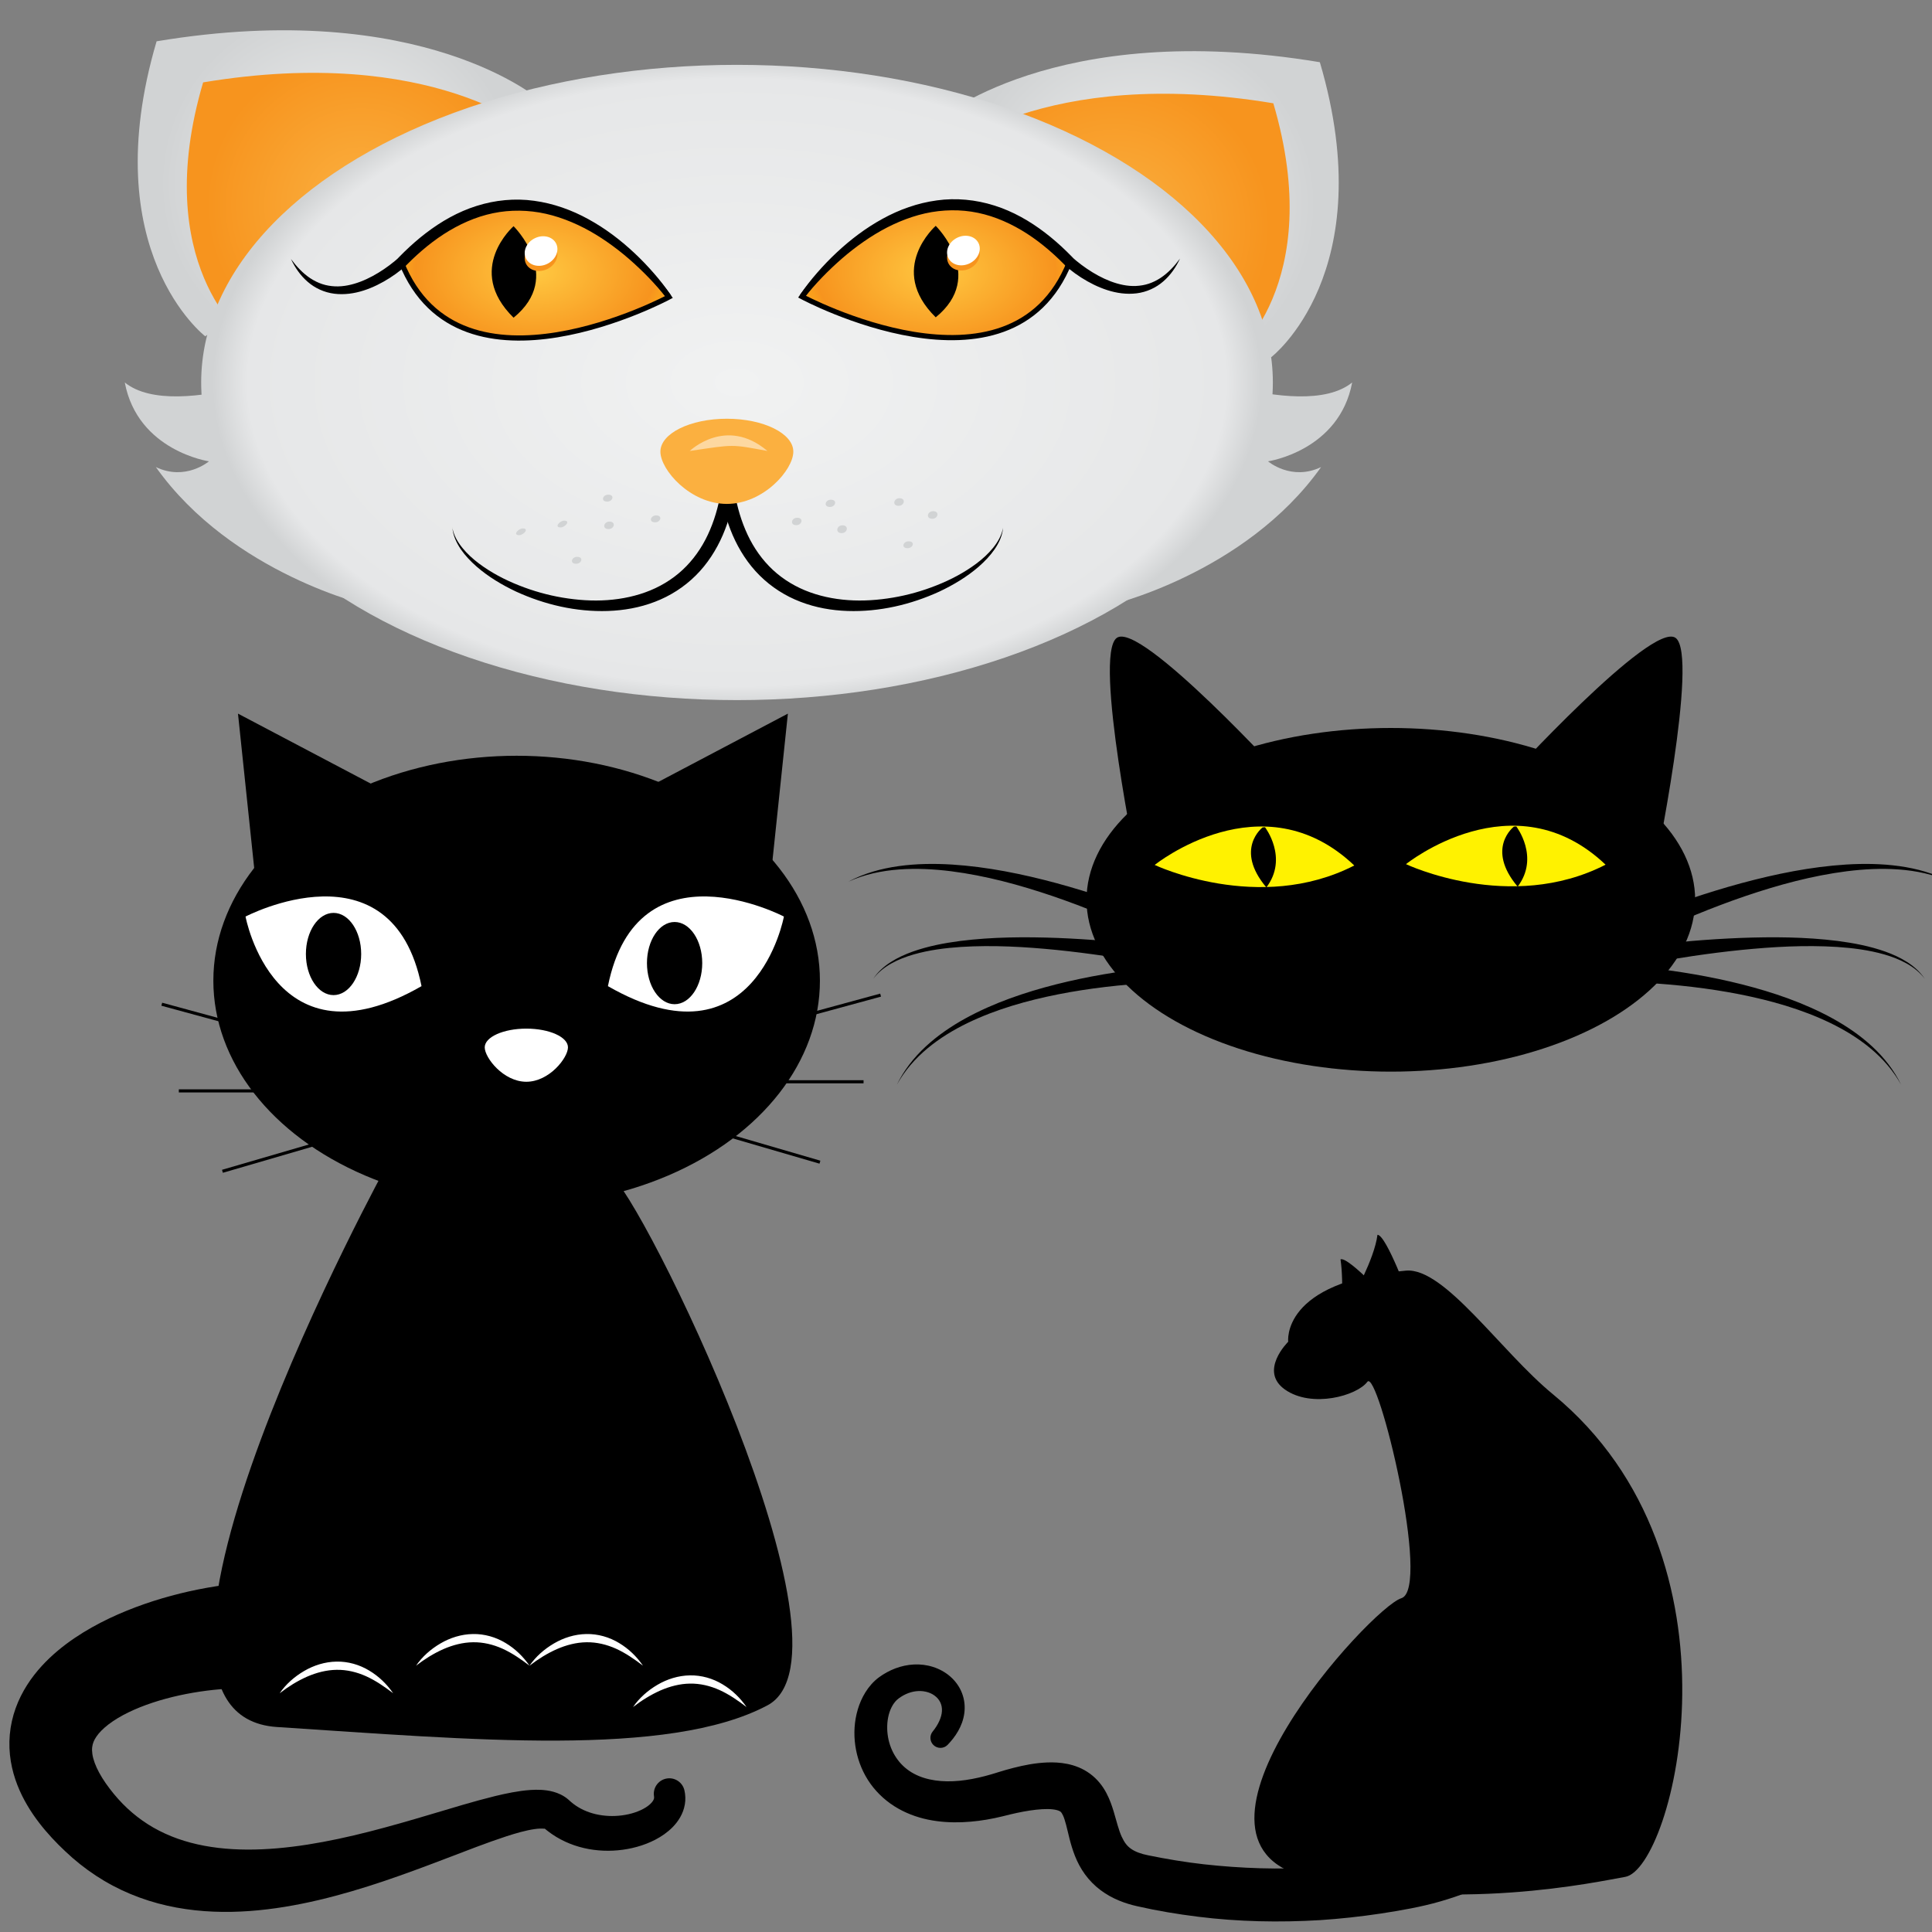
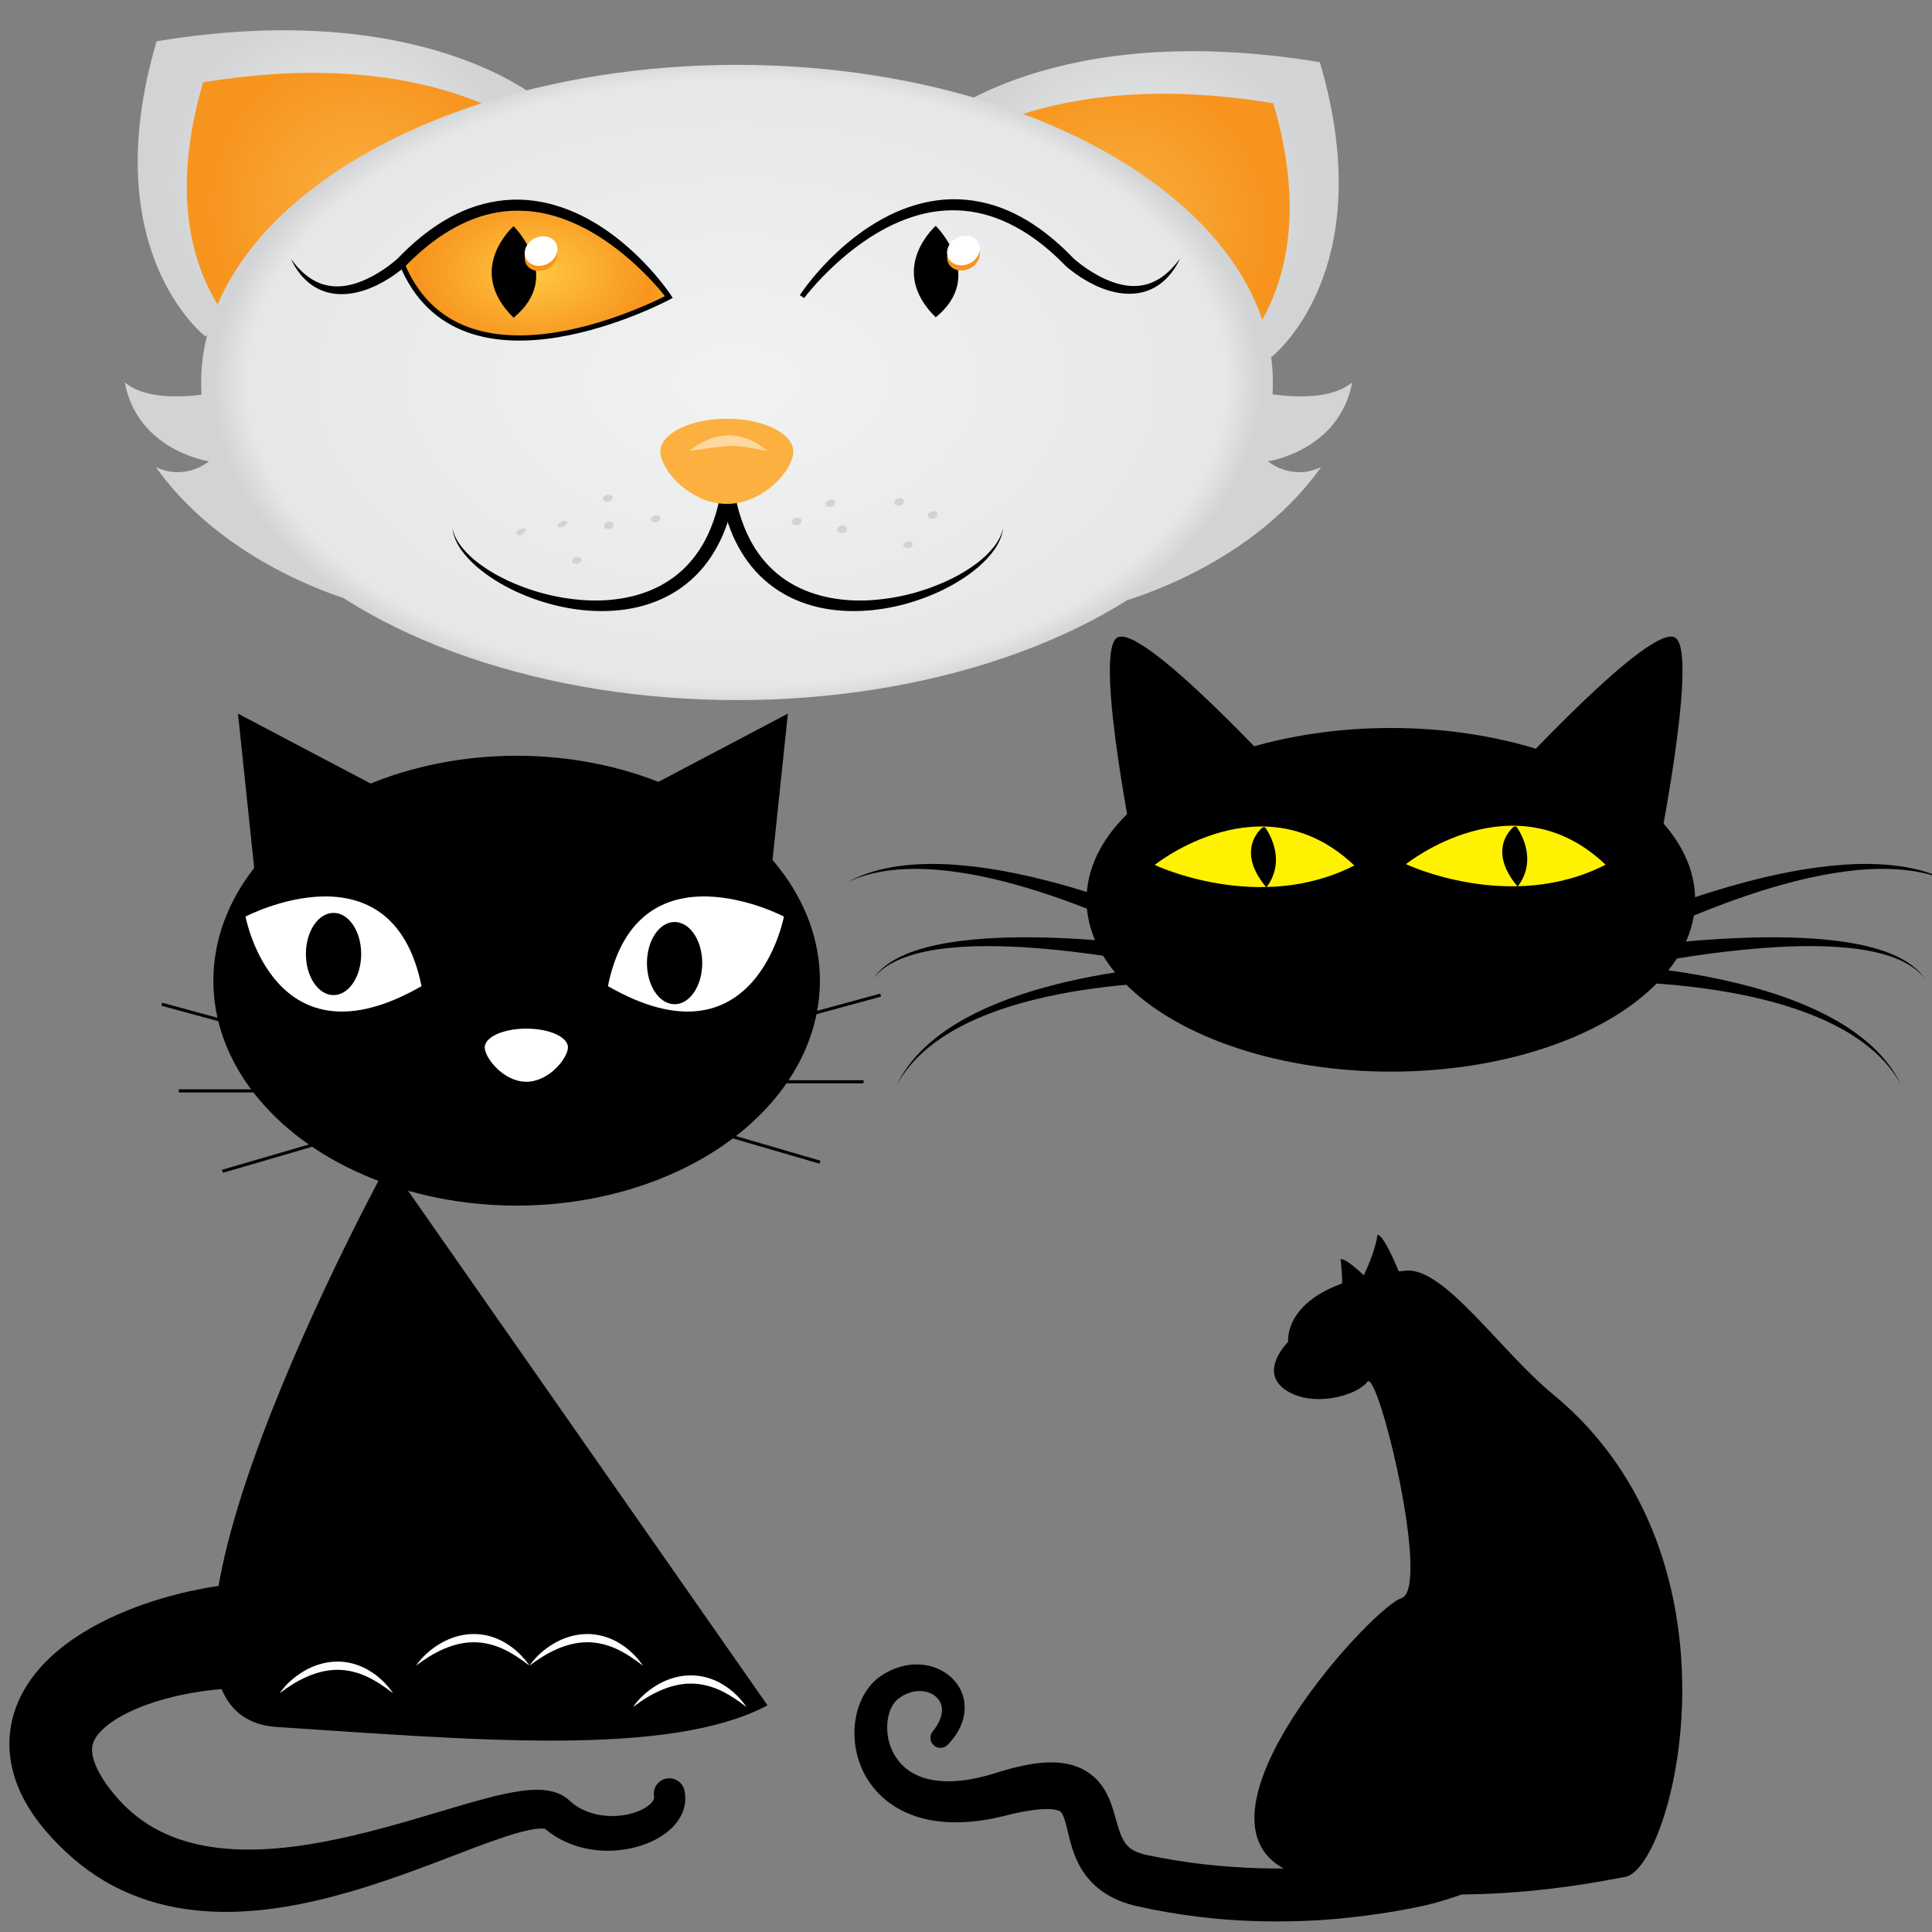
<svg xmlns="http://www.w3.org/2000/svg" enable-background="new 0 0 1000 1000" version="1.1" viewBox="0 0 1e3 1e3" xml:space="preserve">
  <rect x="0" y="0" width="1e3" height="1e3" fill="#808080" stroke="none" />
  <path d="m666.78 694.48s-15.464 15.162-1.585 24.817c13.881 9.654 37.113 3.167 42.544-4.073 5.432-7.241 33.267 107.19 17.577 112.02-15.69 4.828-125.52 124.92-49.485 144.23 76.037 19.313 152.14 2.236 165.35 0 24.964-4.224 66.297-164.64-37.414-249.83-27.104-22.264-56.123-65.711-76.036-63.968-64.86 5.66-60.96 36.8-60.96 36.8z" />
  <path d="m699.93 671.77s11.404-19.797 13.05-32.639c4.652 0.091 16.934 33.916 16.934 33.916l-29.98-1.28z" />
  <path d="m694.03 686.98s1.714-22.822-0.185-35.15c4.345-1.666 28.446 25.057 28.446 25.057l-28.26 10.09z" />
  <path d="m800.94 953.47c-3.752 4.14-8.001 7.501-12.366 10.624-4.379 3.106-8.946 5.857-13.633 8.338-9.38 4.947-19.238 8.813-29.354 11.712-10.115 2.931-20.508 4.698-30.906 6.306-10.41 1.563-20.893 2.71-31.418 3.406-21.051 1.258-42.282 0.859-63.301-1.783-10.506-1.311-20.974-3.042-31.309-5.404-6.03-1.349-12.848-3.721-18.99-8.324-3.057-2.281-5.855-5.121-8.092-8.209-2.252-3.082-3.926-6.364-5.159-9.482-2.464-6.252-3.458-11.883-4.587-16.096-0.543-2.097-1.107-3.811-1.61-4.879-0.527-1.093-0.798-1.45-1.055-1.738-0.258-0.279-0.811-0.669-2.01-1.005-1.173-0.332-2.844-0.541-4.714-0.57-3.772-0.052-8.245 0.489-12.763 1.325-2.269 0.421-4.571 0.922-6.888 1.478l-3.771 0.938c-1.428 0.353-2.732 0.642-4.115 0.933-5.466 1.147-11.104 1.901-16.894 2.135-5.786 0.223-11.75-0.116-17.74-1.36-5.977-1.246-11.984-3.495-17.42-6.961-5.435-3.445-10.204-8.147-13.649-13.599-3.45-5.459-5.614-11.567-6.495-17.767-0.883-6.205-0.527-12.541 1.28-18.664 0.91-3.058 2.192-6.068 3.967-8.915 1.773-2.837 4.056-5.533 6.955-7.699 2.785-2.027 5.481-3.486 8.541-4.654 3.028-1.141 6.269-1.857 9.579-2.019 6.595-0.348 13.546 1.624 18.85 6.245 2.636 2.293 4.808 5.277 6.083 8.648 1.296 3.363 1.634 7.043 1.16 10.42-0.461 3.394-1.66 6.479-3.2 9.16-1.541 2.693-3.405 5.025-5.404 7.101-1.987 2.063-5.271 2.126-7.334 0.139-1.957-1.885-2.114-4.935-0.431-7.005l0.035-0.042c2.783-3.403 4.615-7.254 4.768-10.6 0.171-3.336-1.247-6.084-3.823-7.976-2.567-1.9-6.169-2.674-9.671-2.237-1.76 0.214-3.513 0.729-5.191 1.5-1.642 0.757-3.39 1.86-4.612 2.957-2.159 2.019-3.818 5.35-4.545 9.068-0.734 3.726-0.644 7.777 0.21 11.58 0.856 3.812 2.485 7.373 4.723 10.344 2.223 2.989 5.046 5.406 8.331 7.18 6.567 3.563 14.98 4.562 23.674 3.705 4.355-0.418 8.784-1.292 13.217-2.439 1.092-0.284 2.256-0.602 3.281-0.909l1.74-0.522 1.834-0.575c2.581-0.801 5.203-1.558 7.896-2.243 5.395-1.357 10.998-2.526 17.396-2.789 3.206-0.114 6.645-0.011 10.439 0.75 1.893 0.385 3.878 0.951 5.891 1.786 2.01 0.833 4.045 1.95 5.924 3.344 1.881 1.389 3.583 3.041 4.992 4.771 1.419 1.729 2.543 3.527 3.452 5.248 1.815 3.462 2.845 6.603 3.703 9.385 0.843 2.787 1.487 5.257 2.144 7.443 0.65 2.185 1.305 4.076 2.012 5.646 1.463 3.166 2.83 4.881 4.881 6.333 2.067 1.454 5.037 2.62 8.917 3.368 9.53 1.948 19.138 3.55 28.816 4.639 19.354 2.149 38.926 2.776 58.453 1.604 9.765-0.511 19.521-1.433 29.233-2.751 9.724-1.272 19.337-3.195 29.048-4.748 9.71-1.585 19.502-2.989 29.513-4.141 5.007-0.573 10.069-1.08 15.231-1.479 5.167-0.398 10.395-0.732 15.898-0.793h0.013c0.271-3e-3 0.492 0.214 0.495 0.485 0 0.1-0.04 0.22-0.12 0.31z" />
  <path d="m589.03 451.09s-23.252-111.86-11.02-120.9c12.233-9.048 87.821 73.751 87.821 73.751l-76.8 47.15z" />
  <ellipse cx="719.9" cy="465.74" rx="157.51" ry="88.939" />
  <path d="m856.29 451.09s23.252-111.86 11.02-120.9-87.82 73.751-87.82 73.751l76.8 47.15z" />
  <path d="m597.67 447.69s55.761-44.955 103.3 0.281c-49.4 25.33-103.3-0.28-103.3-0.28z" fill="#FFF200" />
  <path d="m653.53 428.26s-14.784 11.242 1.939 31.066c11.549-15.265-0.704-31.153-0.704-31.153" />
  <path d="m727.74 447.28s55.759-44.955 103.3 0.281c-49.41 25.34-103.3-0.28-103.3-0.28z" fill="#FFF200" />
  <path d="m783.6 427.85s-14.785 11.242 1.939 31.066c11.548-15.265-0.704-31.153-0.704-31.153" />
  <path d="m798.65 497.1c8.344-4.251 16.621-8.092 25.04-11.839 8.403-3.726 16.877-7.272 25.425-10.629 17.096-6.703 34.484-12.686 52.216-17.5 17.724-4.774 35.828-8.48 54.192-9.646 9.17-0.558 18.41-0.453 27.51 0.81 9.075 1.266 18.063 3.73 26.09 8.068-8.288-3.812-17.29-5.656-26.276-6.33-9.009-0.667-18.058-0.188-26.999 0.932-17.9 2.293-35.398 7.058-52.475 12.852-17.081 5.834-33.77 12.799-50.118 20.449-8.173 3.83-16.26 7.84-24.252 12.015-7.966 4.172-15.948 8.525-23.556 13.037l-6.76-12.22z" />
  <path d="m800.69 497.12c16.654-3.086 33.207-5.51 49.899-7.516 16.674-1.976 33.412-3.46 50.202-4.125 16.777-0.622 33.65-0.546 50.368 1.553 8.339 1.088 16.667 2.682 24.625 5.5 3.966 1.422 7.841 3.162 11.389 5.441 3.537 2.27 6.757 5.124 9.049 8.626-2.507-3.352-5.849-5.95-9.45-7.958-3.612-2.015-7.503-3.478-11.466-4.626-7.95-2.271-16.201-3.324-24.448-3.881-16.528-1.037-33.139-0.08-49.631 1.564-16.501 1.686-32.922 4.179-49.247 7.153-16.299 2.994-32.615 6.439-48.571 10.438l-2.71-12.16z" />
  <path d="m801.85 497.93c8.536-0.049 16.852 0.265 25.24 0.743 8.366 0.491 16.714 1.195 25.036 2.124 16.639 1.87 33.198 4.606 49.45 8.698 16.216 4.126 32.233 9.553 46.955 17.632 7.335 4.05 14.32 8.8 20.465 14.491 6.139 5.674 11.395 12.35 15.007 19.836-4.006-7.285-9.552-13.59-15.878-18.846-6.334-5.27-13.419-9.555-20.808-13.139-14.825-7.141-30.787-11.623-46.899-14.824-16.145-3.168-32.54-4.992-48.965-5.96-8.214-0.479-16.44-0.734-24.661-0.78-8.199-0.035-16.487 0.098-24.54 0.573l-0.41-10.54z" />
  <path d="m642.77 509.32c-7.607-4.512-15.59-8.864-23.556-13.037-7.992-4.175-16.079-8.185-24.252-12.015-16.349-7.65-33.037-14.615-50.118-20.449-17.076-5.794-34.574-10.559-52.475-12.852-8.942-1.121-17.99-1.599-26.999-0.932-8.986 0.674-17.988 2.518-26.276 6.33 8.027-4.337 17.015-6.802 26.09-8.068 9.1-1.263 18.34-1.368 27.51-0.81 18.364 1.167 36.47 4.873 54.192 9.646 17.73 4.815 35.12 10.797 52.216 17.5 8.548 3.357 17.021 6.903 25.425 10.629 8.419 3.748 16.696 7.588 25.04 11.839l-6.79 12.22z" />
  <path d="m644.81 509.29c-15.956-3.998-32.272-7.443-48.571-10.438-16.325-2.974-32.746-5.467-49.247-7.153-16.492-1.644-33.103-2.601-49.631-1.564-8.248 0.558-16.498 1.611-24.448 3.881-3.963 1.148-7.853 2.611-11.466 4.626-3.602 2.008-6.943 4.606-9.45 7.958 2.292-3.502 5.511-6.356 9.049-8.626 3.548-2.279 7.423-4.019 11.389-5.441 7.958-2.818 16.286-4.412 24.625-5.5 16.717-2.099 33.59-2.174 50.369-1.553 16.79 0.665 33.528 2.149 50.202 4.125 16.692 2.006 33.245 4.43 49.899 7.516l-2.72 12.15z" />
  <path d="m645.97 508.48c-8.053-0.476-16.341-0.608-24.54-0.573-8.221 0.046-16.447 0.302-24.661 0.78-16.425 0.968-32.821 2.792-48.965 5.96-16.113 3.201-32.074 7.684-46.9 14.824-7.389 3.584-14.474 7.869-20.808 13.139-6.326 5.256-11.872 11.561-15.878 18.846 3.613-7.486 8.868-14.162 15.007-19.836 6.145-5.691 13.13-10.441 20.464-14.491 14.723-8.079 30.74-13.506 46.956-17.632 16.252-4.092 32.812-6.828 49.45-8.698 8.322-0.929 16.67-1.633 25.036-2.124 8.389-0.479 16.704-0.792 25.24-0.743l-0.4 10.54z" />
  <g fill="#D1D3D4">
    <path d="m169.8 185.47s-78.406 34.172-105.21 12.502c6.691 35.447 43.559 40.808 43.559 40.808s-12.063 10.348-27.476 2.977c39.538 55.622 110.57 71.79 110.57 71.79l-21.44-128.08z" />
    <path d="m594.67 185.47s78.406 34.172 105.21 12.502c-6.69 35.447-43.559 40.808-43.559 40.808s12.063 10.348 27.476 2.977c-39.538 55.622-110.57 71.79-110.57 71.79l21.44-128.08z" />
  </g>
  <radialGradient id="g" cx="175.58" cy="94.866" r="92.604" gradientUnits="userSpaceOnUse">
    <stop stop-color="#F1F2F2" offset="0" />
    <stop stop-color="#D1D3D4" offset="1" />
  </radialGradient>
  <path d="m106.24 174.07s-57.287-43.85-25.185-152.69c137.89-22.96 198.83 30.73 198.83 30.73" fill="url(#g)" />
  <radialGradient id="f" cx="186.86" cy="106.17" r="80.059" gradientUnits="userSpaceOnUse">
    <stop stop-color="#FBB040" offset="0" />
    <stop stop-color="#F7941E" offset="1" />
  </radialGradient>
  <path d="m126.91 174.65s-49.528-37.909-21.774-132.01c119.2-19.85 171.89 26.566 171.89 26.566" fill="url(#f)" />
  <radialGradient id="e" cx="588.63" cy="105.69" r="92.604" gradientUnits="userSpaceOnUse">
    <stop stop-color="#F1F2F2" offset="0" />
    <stop stop-color="#D1D3D4" offset="1" />
  </radialGradient>
  <path d="m657.97 184.89s57.286-43.85 25.185-152.69c-137.89-22.963-198.83 30.727-198.83 30.727" fill="url(#e)" />
  <radialGradient id="d" cx="577.36" cy="117" r="80.058" gradientUnits="userSpaceOnUse">
    <stop stop-color="#FBB040" offset="0" />
    <stop stop-color="#F7941E" offset="1" />
  </radialGradient>
  <path d="m637.3 185.47s49.527-37.909 21.774-132.01c-119.2-19.85-171.89 26.566-171.89 26.566" fill="url(#d)" />
  <radialGradient id="a" cx="381.48" cy="197.97" r="271.49" gradientTransform="matrix(1 0 0 .621 0 74.992)" gradientUnits="userSpaceOnUse">
    <stop stop-color="#F1F2F2" offset="0" />
    <stop stop-color="#E6E7E8" offset=".933" />
    <stop stop-color="#D1D3D4" offset="1" />
  </radialGradient>
  <ellipse cx="381.48" cy="197.97" rx="277.35" ry="164.41" fill="url(#a)" />
  <radialGradient id="c" cx="484.33" cy="140.37" r="66.644" gradientTransform="matrix(1 0 0 .633 0 51.52)" gradientUnits="userSpaceOnUse">
    <stop stop-color="#FFC841" offset="0" />
    <stop stop-color="#F7941E" offset=".933" />
    <stop stop-color="#F99F1C" offset="1" />
  </radialGradient>
-   <path d="m415.08 153.52s65.23-93.818 138.5-17.87c-30.38 75.95-138.5 17.87-138.5 17.87z" fill="url(#c)" stroke="#000" stroke-miterlimit="10" stroke-width="2.681" />
  <path d="m413.99 152.75c2.766-4.071 5.758-7.885 8.967-11.561 3.202-3.67 6.573-7.202 10.15-10.528 7.129-6.673 15.007-12.645 23.675-17.395 8.637-4.774 18.171-8.189 28.115-9.539 9.938-1.39 20.219-0.382 29.766 2.653 9.585 3.005 18.364 8.034 26.204 14.028 3.927 3.002 7.64 6.253 11.161 9.679 0.879 0.857 1.749 1.724 2.605 2.602l0.641 0.661 0.319 0.331c0.04 0.04-0.207-0.201-0.083-0.081l0.039 0.036 0.063 0.058 0.15 0.137c0.412 0.37 0.848 0.744 1.287 1.111 1.765 1.474 3.638 2.85 5.546 4.157 3.831 2.595 7.895 4.849 12.157 6.479 4.255 1.611 8.736 2.644 13.218 2.439 2.231-0.114 4.461-0.463 6.607-1.175 2.146-0.705 4.202-1.734 6.142-2.998 3.876-2.557 7.17-6.097 10.04-9.979-2.043 4.371-4.848 8.516-8.657 11.799-3.769 3.304-8.667 5.538-13.798 6.166-5.137 0.639-10.342-0.107-15.153-1.659-4.832-1.551-9.343-3.835-13.553-6.521-2.11-1.342-4.127-2.81-6.091-4.381-0.491-0.396-0.977-0.797-1.467-1.223l-0.187-0.163-0.104-0.093-0.045-0.04-0.164-0.159-0.31-0.316-0.62-0.631c-0.83-0.839-1.671-1.666-2.521-2.483-3.399-3.264-6.965-6.341-10.705-9.162-7.475-5.636-15.707-10.216-24.494-13.063-4.392-1.414-8.921-2.368-13.5-2.806-4.58-0.433-9.204-0.365-13.788 0.17-9.186 1.065-18.103 4.184-26.441 8.446-4.17 2.145-8.196 4.603-12.069 7.3-3.879 2.689-7.624 5.597-11.209 8.704-7.142 6.219-13.872 13.09-19.703 20.545l-2.21-1.55z" />
  <path d="m484.33 116.89s-25.468 22.337 0 47.356c26.36-21.45 0-47.36 0-47.36z" />
  <ellipse transform="matrix(.444 .896 -.896 .444 396.04 -373)" cx="498.4" cy="132.43" rx="7.372" ry="8.712" fill="#F7941E" />
  <ellipse transform="matrix(.444 .896 -.896 .444 393.63 -374.49)" cx="498.4" cy="129.75" rx="7.372" ry="8.712" fill="#fff" />
  <radialGradient id="b" cx="951.98" cy="140.56" r="66.644" gradientTransform="matrix(-1 0 0 .633 1229 51.592)" gradientUnits="userSpaceOnUse">
    <stop stop-color="#FFC841" offset="0" />
    <stop stop-color="#F7941E" offset=".933" />
    <stop stop-color="#F99F1C" offset="1" />
  </radialGradient>
  <path d="m346.27 153.72s-65.231-93.818-138.5-17.87c30.38 75.95 138.5 17.87 138.5 17.87z" fill="url(#b)" stroke="#000" stroke-miterlimit="10" stroke-width="2.681" />
  <path d="m345.18 154.49c-5.831-7.456-12.562-14.326-19.703-20.545-3.585-3.106-7.33-6.015-11.209-8.703-3.873-2.698-7.899-5.156-12.069-7.3-8.339-4.263-17.256-7.381-26.441-8.447-4.584-0.535-9.208-0.603-13.788-0.17-4.58 0.438-9.108 1.392-13.501 2.805-8.786 2.847-17.019 7.426-24.494 13.063-3.74 2.821-7.305 5.898-10.706 9.163-0.849 0.817-1.69 1.644-2.52 2.483l-0.93 0.948-0.164 0.159-0.044 0.04-0.105 0.093-0.186 0.164c-0.491 0.426-0.976 0.827-1.467 1.223-1.964 1.572-3.981 3.04-6.091 4.381-4.21 2.686-8.721 4.97-13.552 6.521-4.812 1.553-10.017 2.298-15.153 1.659-5.131-0.627-10.03-2.861-13.798-6.165-3.809-3.283-6.614-7.428-8.657-11.799 2.87 3.882 6.164 7.422 10.04 9.979 1.94 1.264 3.996 2.293 6.143 2.998 2.146 0.712 4.376 1.062 6.607 1.175 4.481 0.205 8.963-0.829 13.218-2.439 4.262-1.629 8.326-3.884 12.156-6.479 1.909-1.307 3.782-2.684 5.546-4.158 0.439-0.367 0.875-0.741 1.288-1.11l0.15-0.137 0.063-0.058 0.039-0.036c0.124-0.12-0.123 0.121-0.083 0.081l0.319-0.331 0.64-0.661c0.857-0.877 1.727-1.744 2.606-2.602 3.521-3.425 7.234-6.676 11.161-9.679 7.84-5.994 16.619-11.022 26.205-14.027 9.547-3.036 19.828-4.044 29.766-2.653 9.944 1.35 19.479 4.765 28.115 9.539 8.668 4.75 16.545 10.721 23.674 17.395 3.578 3.326 6.949 6.858 10.151 10.528 3.209 3.675 6.201 7.49 8.967 11.561l-2.21 1.56z" />
  <path d="m265.82 117.08s-25.468 22.337 0 47.356c26.36-21.44 0-47.36 0-47.36z" />
  <ellipse transform="matrix(.444 .896 -.896 .444 274.62 -177.04)" cx="279.88" cy="132.63" rx="7.372" ry="8.712" fill="#F7941E" />
  <ellipse transform="matrix(.444 .896 -.896 .444 272.22 -178.53)" cx="279.88" cy="129.95" rx="7.372" ry="8.712" fill="#fff" />
  <path d="m234.14 273.12c0.704 3.953 2.746 7.469 5.224 10.501 2.481 3.055 5.426 5.705 8.564 8.066 6.302 4.71 13.327 8.401 20.628 11.281 7.292 2.909 14.882 5.052 22.584 6.351 7.698 1.289 15.512 1.849 23.22 1.295 7.697-0.545 15.283-2.158 22.293-5.047 7.001-2.898 13.385-7.118 18.604-12.517 5.231-5.385 9.333-11.849 12.274-18.859 2.977-7.002 4.88-14.508 6.002-22.155l7.152 1.063c-1.228 8.128-3.28 16.226-6.597 23.906-3.321 7.657-7.948 14.893-13.962 20.862-5.992 5.978-13.281 10.63-21.115 13.613-7.829 3.033-16.13 4.481-24.359 4.758-16.502 0.55-32.764-3.282-47.499-10.019-7.331-3.459-14.363-7.647-20.486-12.981-3.042-2.674-5.872-5.625-8.178-8.966-2.22-3.33-4.03-7.13-4.31-11.15z" />
  <path d="m519.19 273.12c-0.283 4.018-2.092 7.817-4.35 11.153-2.306 3.341-5.136 6.291-8.179 8.965-6.123 5.334-13.154 9.522-20.485 12.981-14.736 6.737-30.997 10.569-47.499 10.019-8.23-0.277-16.53-1.726-24.359-4.758-7.835-2.983-15.124-7.636-21.116-13.613-6.013-5.969-10.641-13.206-13.962-20.862-3.316-7.681-5.369-15.778-6.597-23.906l7.152-1.063c1.122 7.647 3.025 15.153 6.003 22.155 2.94 7.01 7.042 13.474 12.274 18.859 5.219 5.399 11.603 9.619 18.604 12.517 7.011 2.889 14.596 4.501 22.293 5.047 7.708 0.553 15.521-6e-3 23.22-1.295 7.703-1.299 15.293-3.442 22.585-6.351 7.301-2.88 14.325-6.571 20.628-11.281 3.139-2.361 6.082-5.011 8.564-8.066 2.49-3.05 4.53-6.57 5.24-10.52z" />
  <path d="m410.62 233.77c0 9.407-15.4 27.051-34.4 27.051-18.999 0-34.399-17.645-34.399-27.051 0-9.408 15.4-17.034 34.399-17.034 19 0 34.4 7.62 34.4 17.03z" fill="#FBB040" />
  <path d="m357.01 233.42s18.765-18.167 40.209 0c-19.18-3.52-16.8-3.44-40.21 0z" fill="#fff" opacity=".5" />
  <g fill="#D1D3D4">
    <path d="m429.58 262.39c2.943 0 3.986-3.747 0.471-3.747-2.94 0-3.98 3.75-0.47 3.75z" />
    <path d="m435.65 275.94c3.049 0 3.896-4.039 0.393-4.039-3.04 0-3.89 4.04-0.39 4.04z" />
    <path d="m465.12 261.81c3.009 0 3.932-3.925 0.424-3.925-3 0.01-3.92 3.93-0.42 3.93z" />
    <path d="m412.17 271.82c2.975 0 3.96-3.834 0.447-3.834-2.98-0.01-3.96 3.83-0.45 3.83z" />
    <path d="m469.77 283.74c2.869 0 4.048-3.551 0.523-3.551-2.87 0-4.05 3.55-0.52 3.55z" />
    <path d="m482.55 268.52c3.012 0 3.929-3.934 0.422-3.934-3.01-0.01-3.93 3.93-0.42 3.93z" />
    <path d="m339.09 270.36c2.884 0 4.036-3.589 0.514-3.589-2.88 0-4.03 3.59-0.51 3.59z" />
    <path d="m290.17 272.99c2.307 0 5.364-3.503 1.863-3.503-2.3 0-5.36 3.5-1.86 3.5z" />
    <path d="m315.01 273.85c2.991 0 3.947-3.877 0.438-3.877-3 0-3.95 3.88-0.44 3.88z" />
    <path d="m298.21 291.8c2.882 0 4.038-3.582 0.516-3.582-2.88-0.01-4.04 3.58-0.52 3.58z" />
    <path d="m314.3 259.63c2.881 0 4.04-3.579 0.518-3.579-2.89 0-4.05 3.58-0.52 3.58z" />
    <path d="m268.72 277c2.289 0 5.371-3.478 1.869-3.478-2.29 0-5.37 3.48-1.87 3.48z" />
  </g>
-   <path d="m200.98 601.67s-157.05 285.82-57.493 292.24 202.45 16.058 253.77-11.24c51.317-27.297-66.469-266.55-81.438-274.58-14.97-8.03-114.84-6.42-114.84-6.42z" />
+   <path d="m200.98 601.67s-157.05 285.82-57.493 292.24 202.45 16.058 253.77-11.24z" />
  <path d="m147.6 875.81-0.179-0.194-0.089-0.098c-0.058-0.061 0.101 0.098 0.142 0.135l0.422 0.382 0.254 0.213c0.278 0.218 0.507 0.387 0.729 0.534 0.438 0.29 0.749 0.453 0.975 0.552 0.449 0.19 0.521 0.122 0.362-0.01-0.332-0.284-1.526-0.804-3.019-1.236-3.044-0.901-7.252-1.571-11.641-1.921-8.881-0.708-18.721-0.318-28.354 0.896-9.657 1.225-19.274 3.289-28.164 6.222-4.438 1.466-8.689 3.154-12.577 5.049-3.883 1.89-7.4 4-10.25 6.181-2.857 2.177-4.979 4.396-6.285 6.305-1.308 1.943-1.949 3.465-2.21 5.516-0.254 2.028 0.079 4.797 1.273 8.075 1.186 3.268 3.176 6.915 5.709 10.563 2.522 3.613 5.655 7.468 8.809 10.67 3.159 3.226 6.575 6.141 10.246 8.724 7.335 5.169 15.739 8.977 24.935 11.411 9.189 2.446 19.118 3.532 29.327 3.567 10.218 0.039 20.711-0.947 31.259-2.602 21.144-3.317 42.377-9.278 63.875-15.697 10.792-3.188 21.606-6.563 33.096-9.393 2.881-0.699 5.817-1.354 8.862-1.916 3.049-0.557 6.199-1.032 9.634-1.254 1.721-0.106 3.518-0.148 5.459-0.039 1.944 0.118 4.03 0.359 6.364 1.017 2.304 0.651 4.955 1.771 7.385 3.796l1.594 1.419c0.393 0.34 0.796 0.668 1.211 0.984 3.303 2.539 7.292 4.356 11.641 5.365 4.343 1.007 9.033 1.212 13.583 0.609 4.521-0.59 9.015-2.033 12.333-4.147 1.644-1.035 2.928-2.251 3.564-3.224 0.326-0.485 0.5-0.882 0.59-1.203 0.094-0.326 0.121-0.603 0.076-1.002l-0.078-0.697c-0.494-4.403 2.676-8.373 7.08-8.866 4.087-0.458 7.8 2.24 8.707 6.151 0.548 2.352 0.646 4.946 0.211 7.389-0.419 2.45-1.317 4.706-2.431 6.638-2.26 3.881-5.215 6.577-8.198 8.722-3.009 2.131-6.144 3.702-9.33 4.938-3.188 1.23-6.435 2.114-9.722 2.71-6.568 1.182-13.322 1.238-20.025 0.031-6.685-1.209-13.346-3.774-19.194-7.825-0.731-0.503-1.447-1.028-2.148-1.576-0.653-0.493-1.742-1.438-1.63-1.309 0.233 0.248 0.238 0.229-0.178 0.178-0.821-0.132-2.833-0.124-4.972 0.205-4.389 0.636-9.49 2.093-14.539 3.727-10.185 3.335-20.628 7.457-31.18 11.466-21.132 8.074-42.87 16.07-65.959 21.521-11.545 2.713-23.442 4.79-35.743 5.686-12.285 0.886-25.025 0.576-37.862-1.788-12.809-2.337-25.702-6.88-37.385-13.818-5.838-3.455-11.363-7.468-16.454-11.91-5.069-4.495-9.596-8.944-14.046-14.176-4.404-5.215-8.609-11.073-12.075-18.075-1.72-3.506-3.246-7.299-4.395-11.416-1.15-4.106-1.915-8.542-2.095-13.148-0.188-4.6 0.227-9.354 1.253-13.937 1.019-4.587 2.634-8.978 4.63-12.981 4.018-8.041 9.386-14.474 14.94-19.761 5.59-5.289 11.456-9.525 17.373-13.175 5.925-3.64 11.925-6.686 17.965-9.346 12.088-5.297 24.329-9.112 36.827-11.927 12.528-2.769 25.223-4.585 38.873-4.852 6.865-0.089 13.931 0.161 21.929 1.516 4.02 0.708 8.282 1.674 13.176 3.497 2.45 0.926 5.07 2.076 7.934 3.717 1.433 0.825 2.919 1.769 4.473 2.917 0.779 0.578 1.559 1.186 2.363 1.872l0.649 0.563 0.809 0.742 0.433 0.403 0.196 0.177c12.008 10.823 12.968 29.332 2.145 41.339-10.823 12.008-29.332 12.968-41.339 2.145-0.666-0.6-1.298-1.224-1.896-1.868l-0.02-0.06z" />
  <g fill="#fff">
    <path d="m144.76 876.43c3.208-4.687 7.604-8.563 12.604-11.496 4.992-2.943 10.819-4.798 16.803-4.892 5.98-0.13 11.942 1.612 16.926 4.638 5.024 2.991 9.196 7.089 12.4 11.75-4.499-3.428-9.057-6.568-13.953-8.789-4.894-2.201-10.08-3.433-15.307-3.342-5.228 0.063-10.424 1.422-15.37 3.571-4.93 2.19-9.64 5.1-14.1 8.56z" />
    <path d="m215.34 862.16c3.208-4.687 7.604-8.563 12.604-11.495 4.992-2.944 10.819-4.798 16.803-4.892 5.98-0.13 11.942 1.611 16.927 4.637 5.024 2.991 9.196 7.09 12.4 11.75-4.499-3.428-9.057-6.567-13.953-8.789-4.894-2.2-10.081-3.432-15.307-3.341-5.229 0.063-10.424 1.422-15.371 3.57-4.93 2.2-9.64 5.11-14.1 8.56z" />
    <path d="m274.08 862.16c3.208-4.687 7.604-8.563 12.604-11.495 4.992-2.944 10.819-4.798 16.802-4.892 5.98-0.13 11.942 1.611 16.926 4.637 5.024 2.991 9.195 7.09 12.399 11.75-4.499-3.428-9.057-6.567-13.953-8.789-4.893-2.2-10.08-3.432-15.306-3.341-5.228 0.063-10.423 1.422-15.37 3.57-4.93 2.2-9.64 5.11-14.1 8.56z" />
    <path d="m327.67 883.56c3.208-4.687 7.604-8.563 12.604-11.495 4.992-2.944 10.819-4.798 16.803-4.892 5.98-0.13 11.942 1.611 16.927 4.637 5.024 2.991 9.196 7.09 12.4 11.75-4.499-3.428-9.057-6.567-13.953-8.789-4.894-2.2-10.081-3.432-15.307-3.341-5.229 0.063-10.424 1.422-15.371 3.57-4.93 2.2-9.64 5.1-14.1 8.56z" />
  </g>
  <ellipse cx="267.41" cy="507.6" rx="156.98" ry="116.42" />
  <path d="m405.75 474.41s-75.808-39.73-91.09 36.019c76.3 43.87 91.09-36.02 91.09-36.02z" fill="#fff" />
  <ellipse cx="349.17" cy="498.5" rx="14.306" ry="21.277" />
  <path d="m127.09 474.41s75.805-39.73 91.087 36.019c-76.3 43.87-91.09-36.02-91.09-36.02z" fill="#fff" />
  <ellipse cx="172.64" cy="493.79" rx="14.307" ry="21.277" />
  <path d="m250.89 542.11c0 5.355 9.645 17.808 21.544 17.808s21.544-12.452 21.544-17.808c0-5.354-9.645-9.696-21.544-9.696s-21.54 4.35-21.54 9.7z" fill="#fff" />
  <polygon points="320.57 415.35 407.81 369.37 399.31 450.35" />
  <polygon points="210.42 415.35 123.18 369.37 131.68 450.35" />
  <g fill="none" stroke="#000" stroke-miterlimit="10" stroke-width="1.606">
    <line x1="314.66" x2="455.8" y1="553.5" y2="515.07" />
    <line x1="314.66" x2="446.97" y1="559.92" y2="559.92" />
    <line x1="314.66" x2="424.4" y1="569.56" y2="601.54" />
    <line x1="224.88" x2="83.732" y1="558.21" y2="519.78" />
    <line x1="224.88" x2="92.563" y1="564.64" y2="564.64" />
    <line x1="224.88" x2="115.14" y1="574.27" y2="606.26" />
  </g>
</svg>